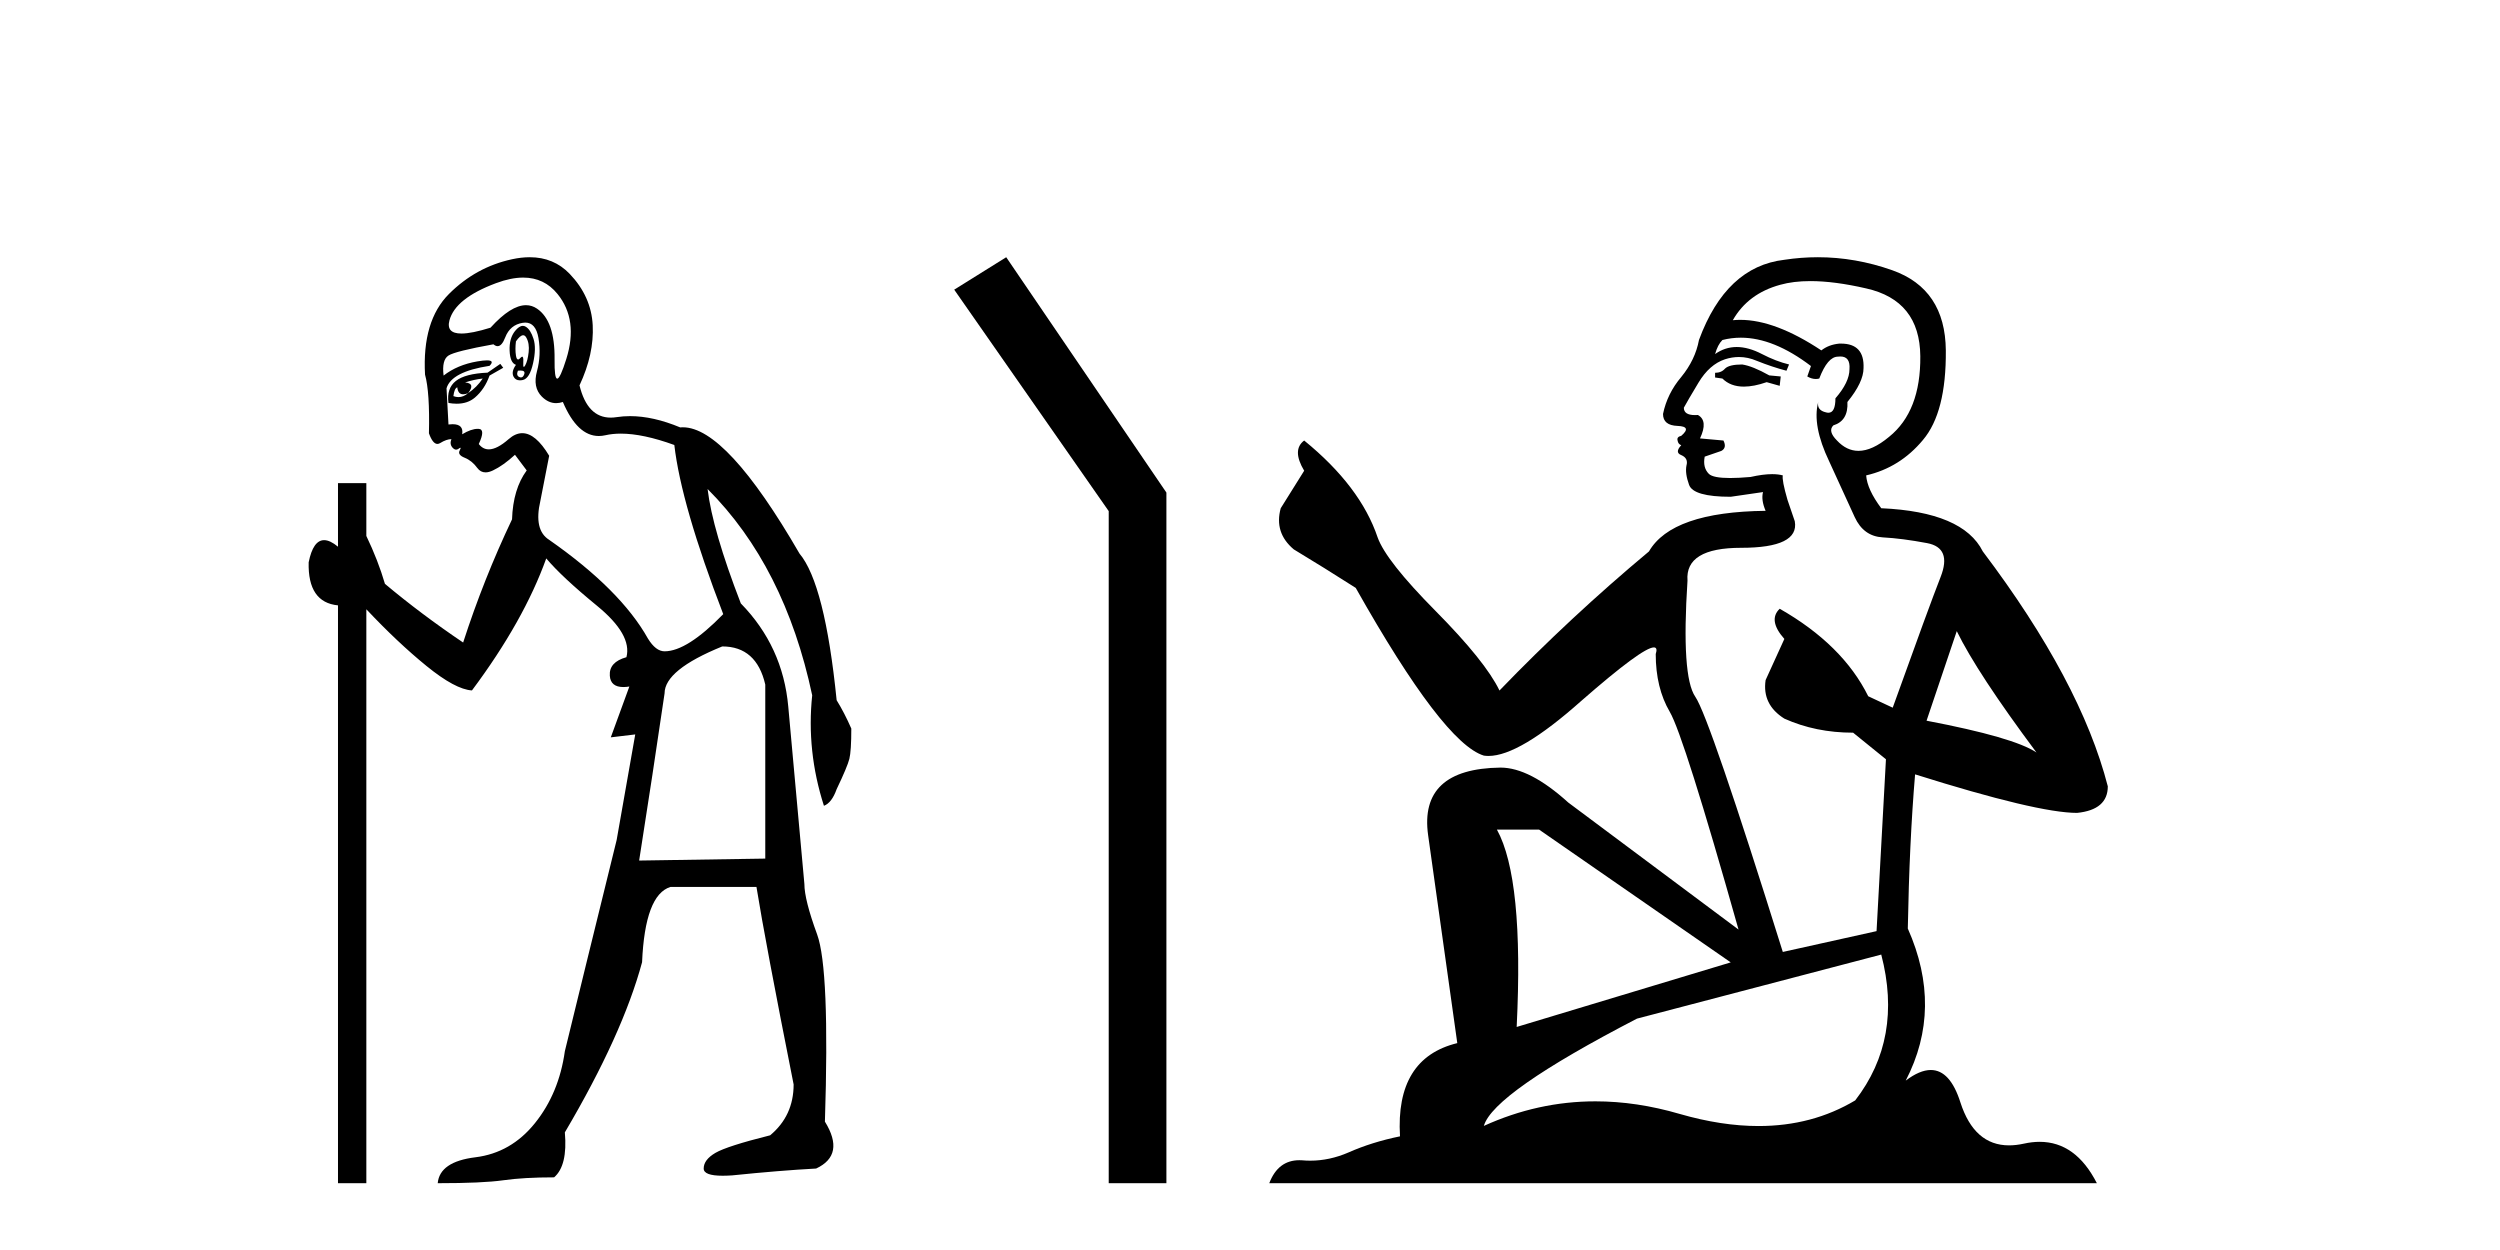
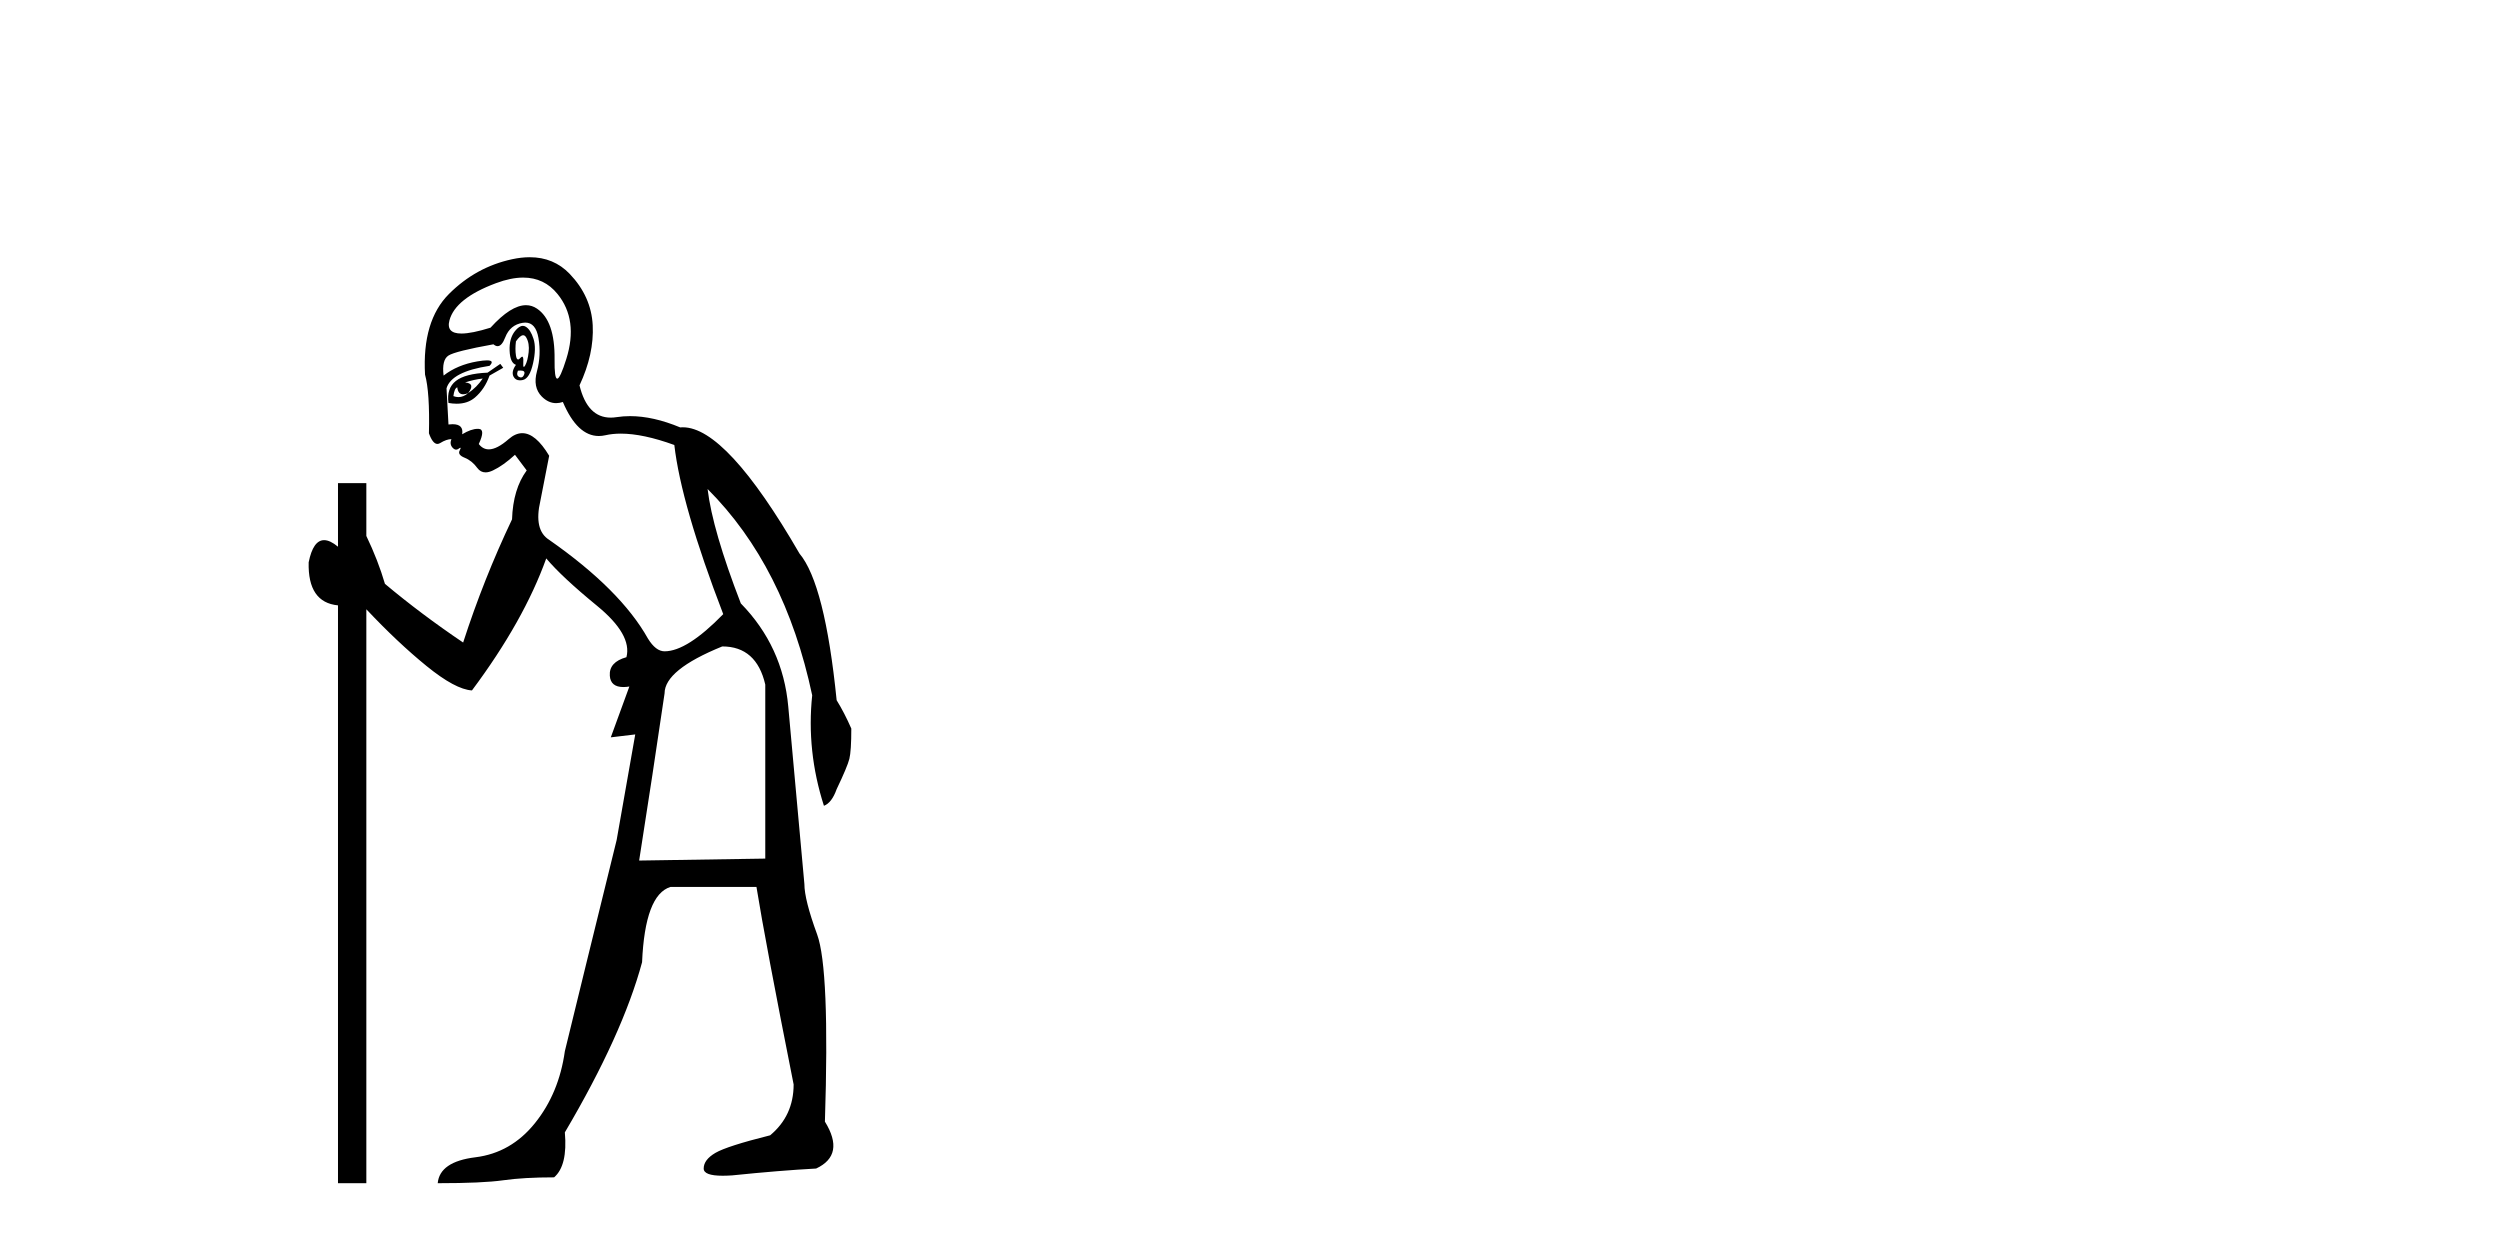
<svg xmlns="http://www.w3.org/2000/svg" width="82.0" height="41.0">
  <path d="M 17.16 10.996 Q 17.218 10.996 17.26 11.069 Q 17.372 11.261 17.34 11.55 Q 17.308 11.838 17.228 11.983 Q 17.199 12.035 17.182 12.035 Q 17.153 12.035 17.164 11.87 Q 17.174 11.699 17.128 11.699 Q 17.105 11.699 17.067 11.742 Q 17.025 11.791 16.993 11.791 Q 16.943 11.791 16.923 11.662 Q 16.891 11.453 16.923 11.197 Q 17.063 10.996 17.16 10.996 ZM 17.07 12.153 Q 17.235 12.153 17.196 12.271 Q 17.16 12.38 17.087 12.38 Q 17.063 12.38 17.035 12.367 Q 16.923 12.319 16.987 12.159 Q 17.034 12.153 17.07 12.153 ZM 17.161 9.105 Q 17.851 9.105 18.286 9.642 Q 18.976 10.491 18.575 11.774 Q 18.373 12.42 18.277 12.42 Q 18.182 12.42 18.19 11.79 Q 18.206 10.523 17.613 10.123 Q 17.446 10.01 17.253 10.01 Q 16.758 10.01 16.089 10.748 Q 15.473 10.94 15.135 10.94 Q 14.627 10.94 14.742 10.507 Q 14.935 9.786 16.266 9.289 Q 16.757 9.105 17.161 9.105 ZM 17.15 10.688 Q 17.028 10.688 16.891 10.86 Q 16.699 11.101 16.715 11.502 Q 16.731 11.902 16.923 11.967 Q 16.763 12.191 16.843 12.351 Q 16.905 12.475 17.052 12.475 Q 17.096 12.475 17.148 12.464 Q 17.372 12.416 17.484 11.918 Q 17.597 11.421 17.5 11.117 Q 17.404 10.812 17.244 10.716 Q 17.198 10.688 17.15 10.688 ZM 15.833 12.416 Q 15.64 12.704 15.352 12.897 Q 15.608 12.576 15.255 12.544 Q 15.544 12.448 15.833 12.416 ZM 14.999 12.704 Q 15.022 12.933 15.192 12.933 Q 15.26 12.933 15.352 12.897 L 15.352 12.897 Q 15.202 13.025 15.038 13.025 Q 14.956 13.025 14.871 12.993 Q 14.903 12.736 14.999 12.704 ZM 16.41 11.935 L 15.993 12.223 Q 15.255 12.255 14.951 12.496 Q 14.646 12.736 14.71 13.217 Q 14.852 13.242 14.979 13.242 Q 15.339 13.242 15.576 13.041 Q 15.897 12.768 16.057 12.319 L 16.506 12.063 L 16.41 11.935 ZM 17.23 10.581 Q 17.574 10.581 17.661 11.085 Q 17.757 11.646 17.613 12.175 Q 17.468 12.704 17.773 13.009 Q 17.987 13.223 18.241 13.223 Q 18.348 13.223 18.462 13.185 Q 18.936 14.301 19.641 14.301 Q 19.747 14.301 19.857 14.276 Q 20.089 14.223 20.363 14.223 Q 21.092 14.223 22.118 14.596 Q 22.343 16.553 23.722 20.144 Q 22.535 21.363 21.798 21.363 Q 21.509 21.363 21.253 20.946 Q 20.355 19.343 18.013 17.707 Q 17.5 17.386 17.725 16.424 L 18.013 14.949 Q 17.569 14.208 17.131 14.208 Q 16.906 14.208 16.683 14.404 Q 16.301 14.739 16.033 14.739 Q 15.839 14.739 15.704 14.564 Q 15.929 14.083 15.704 14.067 Q 15.687 14.066 15.669 14.066 Q 15.455 14.066 15.159 14.244 Q 15.214 13.914 14.845 13.914 Q 14.784 13.914 14.71 13.923 L 14.646 12.736 Q 14.806 12.191 16.057 11.999 Q 16.236 11.82 15.972 11.82 Q 15.856 11.82 15.656 11.854 Q 14.999 11.967 14.55 12.319 Q 14.486 11.806 14.71 11.662 Q 14.935 11.518 16.185 11.293 Q 16.256 11.354 16.321 11.354 Q 16.461 11.354 16.57 11.069 Q 16.731 10.652 17.148 10.588 Q 17.19 10.581 17.23 10.581 ZM 23.69 21.203 Q 24.812 21.203 25.101 22.454 L 25.101 28.162 L 20.964 28.226 Q 21.413 25.372 21.798 22.742 Q 21.798 21.972 23.69 21.203 ZM 17.375 8.437 Q 17.101 8.437 16.795 8.503 Q 15.608 8.76 14.726 9.642 Q 13.844 10.523 13.941 12.287 Q 14.101 12.865 14.069 14.212 Q 14.194 14.561 14.347 14.561 Q 14.391 14.561 14.438 14.532 Q 14.646 14.404 14.806 14.404 Q 14.742 14.564 14.838 14.677 Q 14.9 14.748 14.961 14.748 Q 14.996 14.748 15.031 14.725 Q 15.082 14.686 15.1 14.686 Q 15.127 14.686 15.079 14.773 Q 14.999 14.917 15.239 15.013 Q 15.48 15.109 15.656 15.35 Q 15.762 15.494 15.926 15.494 Q 16.035 15.494 16.169 15.43 Q 16.506 15.27 16.891 14.917 L 17.276 15.43 Q 16.827 16.04 16.795 17.034 Q 15.865 18.99 15.191 21.075 Q 13.812 20.144 12.626 19.15 Q 12.401 18.381 12.016 17.579 L 12.016 15.847 L 11.086 15.847 L 11.086 17.932 Q 10.827 17.717 10.631 17.717 Q 10.27 17.717 10.124 18.445 Q 10.092 19.76 11.086 19.856 L 11.086 38.809 L 12.016 38.809 L 12.016 19.984 Q 13.043 21.075 13.989 21.844 Q 14.935 22.614 15.48 22.646 Q 17.18 20.369 17.917 18.316 Q 18.43 18.926 19.585 19.872 Q 20.739 20.818 20.547 21.556 Q 19.97 21.716 20.002 22.165 Q 20.028 22.535 20.446 22.535 Q 20.536 22.535 20.643 22.518 L 20.643 22.518 L 20.034 24.185 L 20.836 24.089 L 20.226 27.553 Q 19.104 32.107 18.527 34.48 Q 18.334 35.859 17.548 36.837 Q 16.763 37.815 15.592 37.959 Q 14.422 38.104 14.357 38.809 Q 15.833 38.809 16.506 38.713 Q 17.18 38.617 18.174 38.617 Q 18.623 38.232 18.527 37.142 Q 20.419 33.935 21.06 31.561 Q 21.156 29.349 21.99 29.092 L 24.812 29.092 Q 25.101 30.888 26.031 35.57 Q 26.031 36.596 25.261 37.238 Q 23.85 37.591 23.465 37.815 Q 23.081 38.04 23.081 38.328 Q 23.081 38.564 23.703 38.564 Q 23.841 38.564 24.011 38.553 Q 25.582 38.392 26.769 38.328 Q 27.731 37.879 27.057 36.789 Q 27.218 31.786 26.801 30.647 Q 26.384 29.509 26.384 28.996 Q 26.031 25.147 25.855 23.175 Q 25.678 21.203 24.299 19.792 Q 23.369 17.386 23.209 16.04 L 23.209 16.04 Q 25.742 18.573 26.64 22.806 Q 26.448 24.634 27.025 26.43 Q 27.282 26.334 27.442 25.885 Q 27.795 25.147 27.859 24.891 Q 27.923 24.634 27.923 23.897 Q 27.699 23.384 27.442 22.967 Q 27.057 19.15 26.223 18.156 Q 23.826 14.015 22.396 14.015 Q 22.353 14.015 22.311 14.019 Q 21.423 13.649 20.667 13.649 Q 20.441 13.649 20.226 13.682 Q 20.125 13.698 20.032 13.698 Q 19.265 13.698 19.008 12.64 Q 19.489 11.614 19.441 10.668 Q 19.392 9.722 18.687 8.984 Q 18.163 8.437 17.375 8.437 Z" style="fill:#000000;stroke:none" />
-   <path d="M 33.004 8.437 L 31.298 9.501 L 36.366 16.765 L 36.366 38.809 L 38.258 38.809 L 38.258 16.157 L 33.004 8.437 Z" style="fill:#000000;stroke:none" />
-   <path d="M 57.144 11.955 Q 56.717 11.955 56.58 12.091 Q 56.46 12.228 56.255 12.228 L 56.255 12.382 L 56.495 12.416 Q 56.76 12.681 57.199 12.681 Q 57.525 12.681 57.947 12.535 L 58.374 12.655 L 58.408 12.348 L 58.032 12.313 Q 57.485 12.006 57.144 11.955 ZM 59.381 9.22 Q 60.17 9.22 61.21 9.46 Q 62.969 9.853 62.986 11.681 Q 63.003 13.492 61.961 14.329 Q 61.41 14.788 60.958 14.788 Q 60.569 14.788 60.253 14.449 Q 59.945 14.141 60.133 13.953 Q 60.629 13.8 60.595 13.185 Q 61.124 12.535 61.124 12.074 Q 61.157 11.27 60.385 11.27 Q 60.354 11.27 60.321 11.271 Q 59.98 11.305 59.74 11.493 Q 58.229 10.491 57.08 10.491 Q 56.956 10.491 56.836 10.503 L 56.836 10.503 Q 57.332 9.631 58.391 9.341 Q 58.823 9.22 59.381 9.22 ZM 64.182 20.701 Q 64.848 22.068 66.796 24.682 Q 66.061 24.186 63.191 23.639 L 64.182 20.701 ZM 57.099 11.076 Q 58.176 11.076 59.399 12.006 L 59.279 12.348 Q 59.423 12.431 59.558 12.431 Q 59.616 12.431 59.672 12.416 Q 59.945 11.698 60.287 11.698 Q 60.328 11.693 60.365 11.693 Q 60.694 11.693 60.663 12.108 Q 60.663 12.535 60.202 13.065 Q 60.202 13.538 59.972 13.538 Q 59.936 13.538 59.894 13.526 Q 59.587 13.458 59.638 13.185 L 59.638 13.185 Q 59.433 13.953 59.997 15.132 Q 60.543 16.328 60.834 16.96 Q 61.124 17.592 61.756 17.626 Q 62.388 17.66 63.208 17.814 Q 64.028 17.968 63.652 18.925 Q 63.277 19.881 62.081 23.212 L 61.278 22.837 Q 60.441 21.145 58.374 19.967 L 58.374 19.967 Q 57.981 20.342 58.527 20.957 L 57.912 22.307 Q 57.793 23.11 58.527 23.571 Q 59.552 24.032 60.782 24.032 L 61.859 24.904 L 61.551 30.541 L 58.476 31.224 Q 56.067 23.52 55.606 22.854 Q 55.145 22.187 55.35 19.044 Q 55.265 17.968 57.11 17.968 Q 59.023 17.968 58.869 17.097 L 58.63 16.396 Q 58.442 15.747 58.476 15.593 Q 58.326 15.552 58.126 15.552 Q 57.827 15.552 57.417 15.645 Q 57.03 15.679 56.749 15.679 Q 56.187 15.679 56.05 15.542 Q 55.845 15.337 55.914 14.978 L 56.46 14.79 Q 56.648 14.688 56.529 14.449 L 55.76 14.38 Q 56.033 13.8 55.692 13.612 Q 55.64 13.615 55.595 13.615 Q 55.23 13.615 55.23 13.373 Q 55.35 13.15 55.709 12.553 Q 56.067 11.955 56.58 11.784 Q 56.81 11.71 57.037 11.71 Q 57.332 11.71 57.622 11.835 Q 58.135 12.04 58.596 12.16 L 58.681 11.955 Q 58.254 11.852 57.793 11.613 Q 57.349 11.382 56.964 11.382 Q 56.58 11.382 56.255 11.613 Q 56.341 11.305 56.495 11.152 Q 56.791 11.076 57.099 11.076 ZM 50.481 27.21 L 56.768 31.566 L 49.747 33.684 Q 49.986 28.816 49.098 27.21 ZM 61.705 31.31 Q 62.422 34.06 60.851 36.093 Q 59.443 36.934 57.681 36.934 Q 56.471 36.934 55.094 36.537 Q 53.682 36.124 52.33 36.124 Q 50.442 36.124 48.67 36.93 Q 48.978 35.854 53.693 33.411 L 61.705 31.31 ZM 59.626 8.437 Q 59.079 8.437 58.527 8.521 Q 56.614 8.743 55.726 11.152 Q 55.606 11.801 55.145 12.365 Q 54.684 12.911 54.547 13.578 Q 54.547 13.953 55.025 13.97 Q 55.504 13.988 55.145 14.295 Q 54.991 14.329 55.025 14.449 Q 55.042 14.568 55.145 14.603 Q 54.923 14.842 55.145 14.927 Q 55.384 15.03 55.316 15.269 Q 55.265 15.525 55.401 15.901 Q 55.538 16.294 56.768 16.294 L 57.827 16.14 L 57.827 16.14 Q 57.759 16.396 57.912 16.755 Q 54.837 16.789 54.086 18.087 Q 51.506 20.24 49.183 22.649 Q 48.722 21.692 47.082 20.035 Q 45.459 18.395 45.186 17.626 Q 44.622 15.952 42.777 14.449 Q 42.367 14.756 42.777 15.44 L 42.008 16.67 Q 41.786 17.472 42.435 18.019 Q 43.426 18.617 44.468 19.283 Q 47.338 24.374 48.67 24.784 Q 48.744 24.795 48.824 24.795 Q 49.838 24.795 51.865 22.99 Q 53.873 21.235 54.247 21.235 Q 54.379 21.235 54.308 21.453 Q 54.308 22.563 54.769 23.349 Q 55.23 24.135 57.024 30.49 L 51.438 26.322 Q 50.174 25.177 49.217 25.177 Q 46.535 25.211 46.843 27.398 L 47.799 34.214 Q 45.766 34.709 45.92 37.272 Q 44.998 37.46 44.229 37.801 Q 43.608 38.07 42.975 38.07 Q 42.842 38.07 42.708 38.058 Q 42.662 38.055 42.618 38.055 Q 41.921 38.055 41.632 38.809 L 68.777 38.809 Q 68.085 37.452 66.9 37.452 Q 66.654 37.452 66.386 37.511 Q 66.127 37.568 65.897 37.568 Q 64.756 37.568 64.302 36.161 Q 63.965 35.096 63.33 35.096 Q 62.968 35.096 62.508 35.444 Q 63.738 33.069 62.576 30.456 Q 62.627 27.62 62.815 25.399 Q 66.83 26.663 68.128 26.663 Q 69.136 26.561 69.136 25.792 Q 68.248 22.341 65.036 18.087 Q 64.387 16.789 61.705 16.67 Q 61.244 16.055 61.21 15.593 Q 62.32 15.337 63.072 14.432 Q 63.84 13.526 63.823 11.493 Q 63.806 9.478 62.064 8.863 Q 60.857 8.437 59.626 8.437 Z" style="fill:#000000;stroke:none" />
</svg>